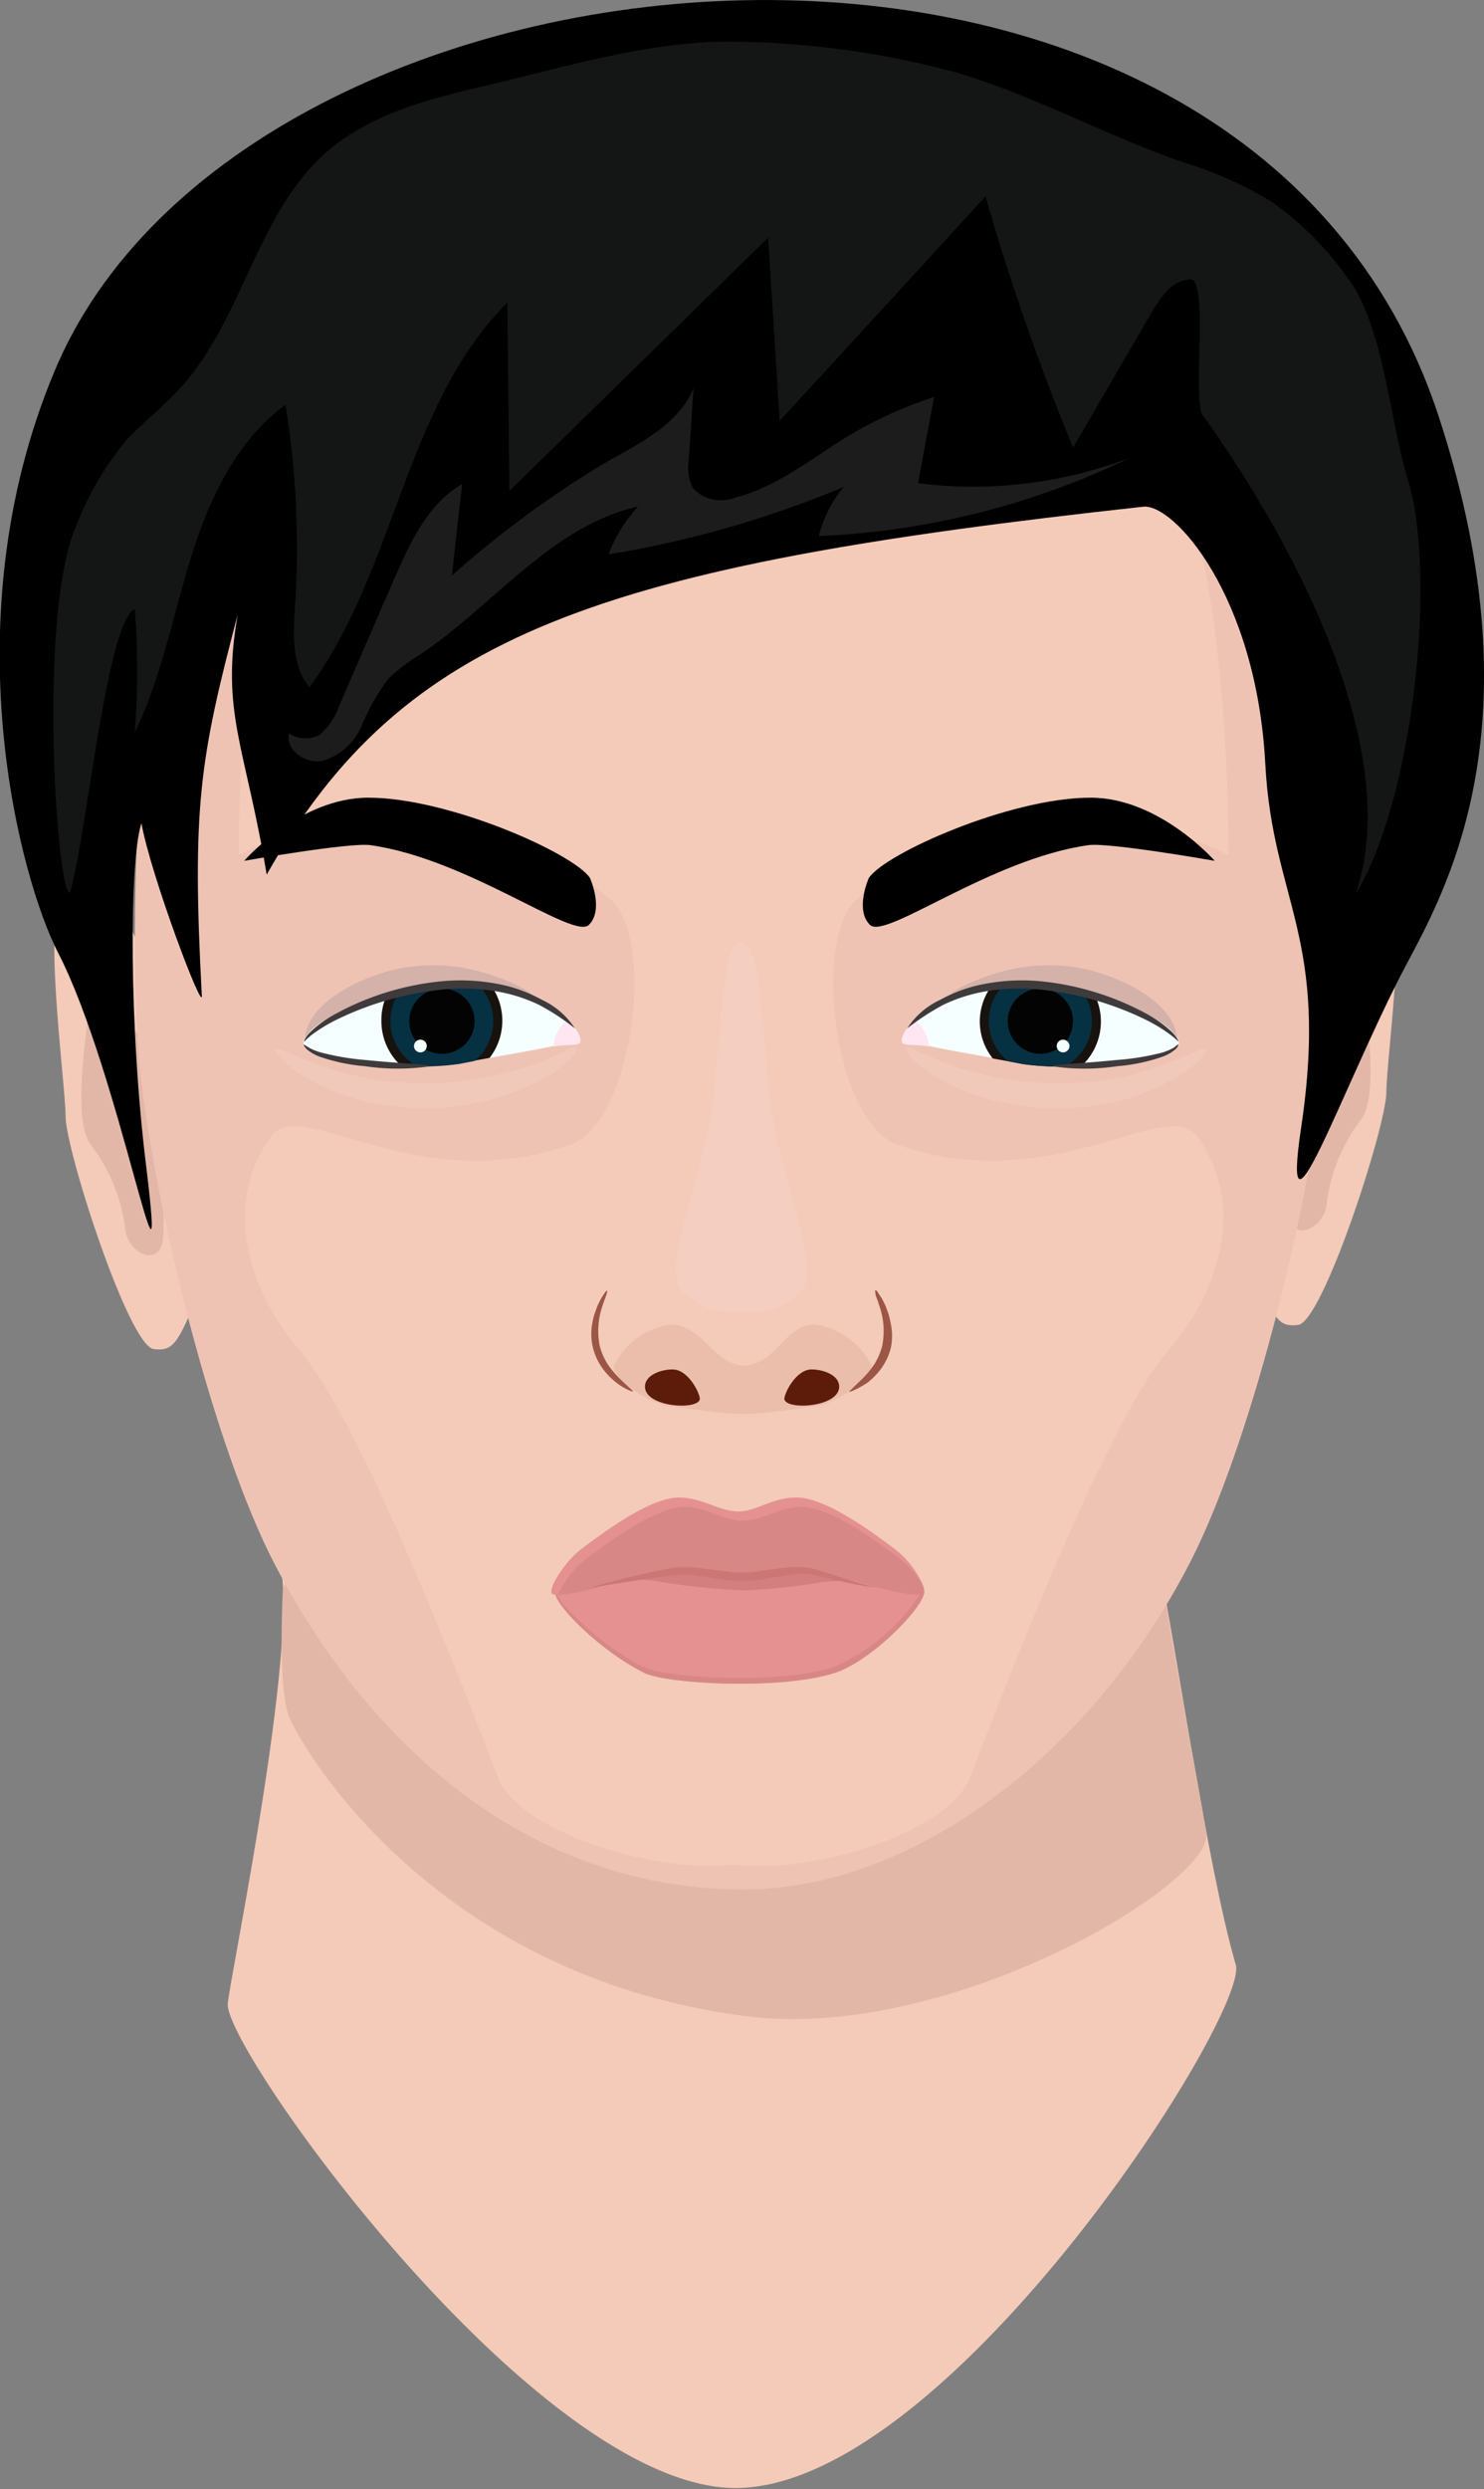
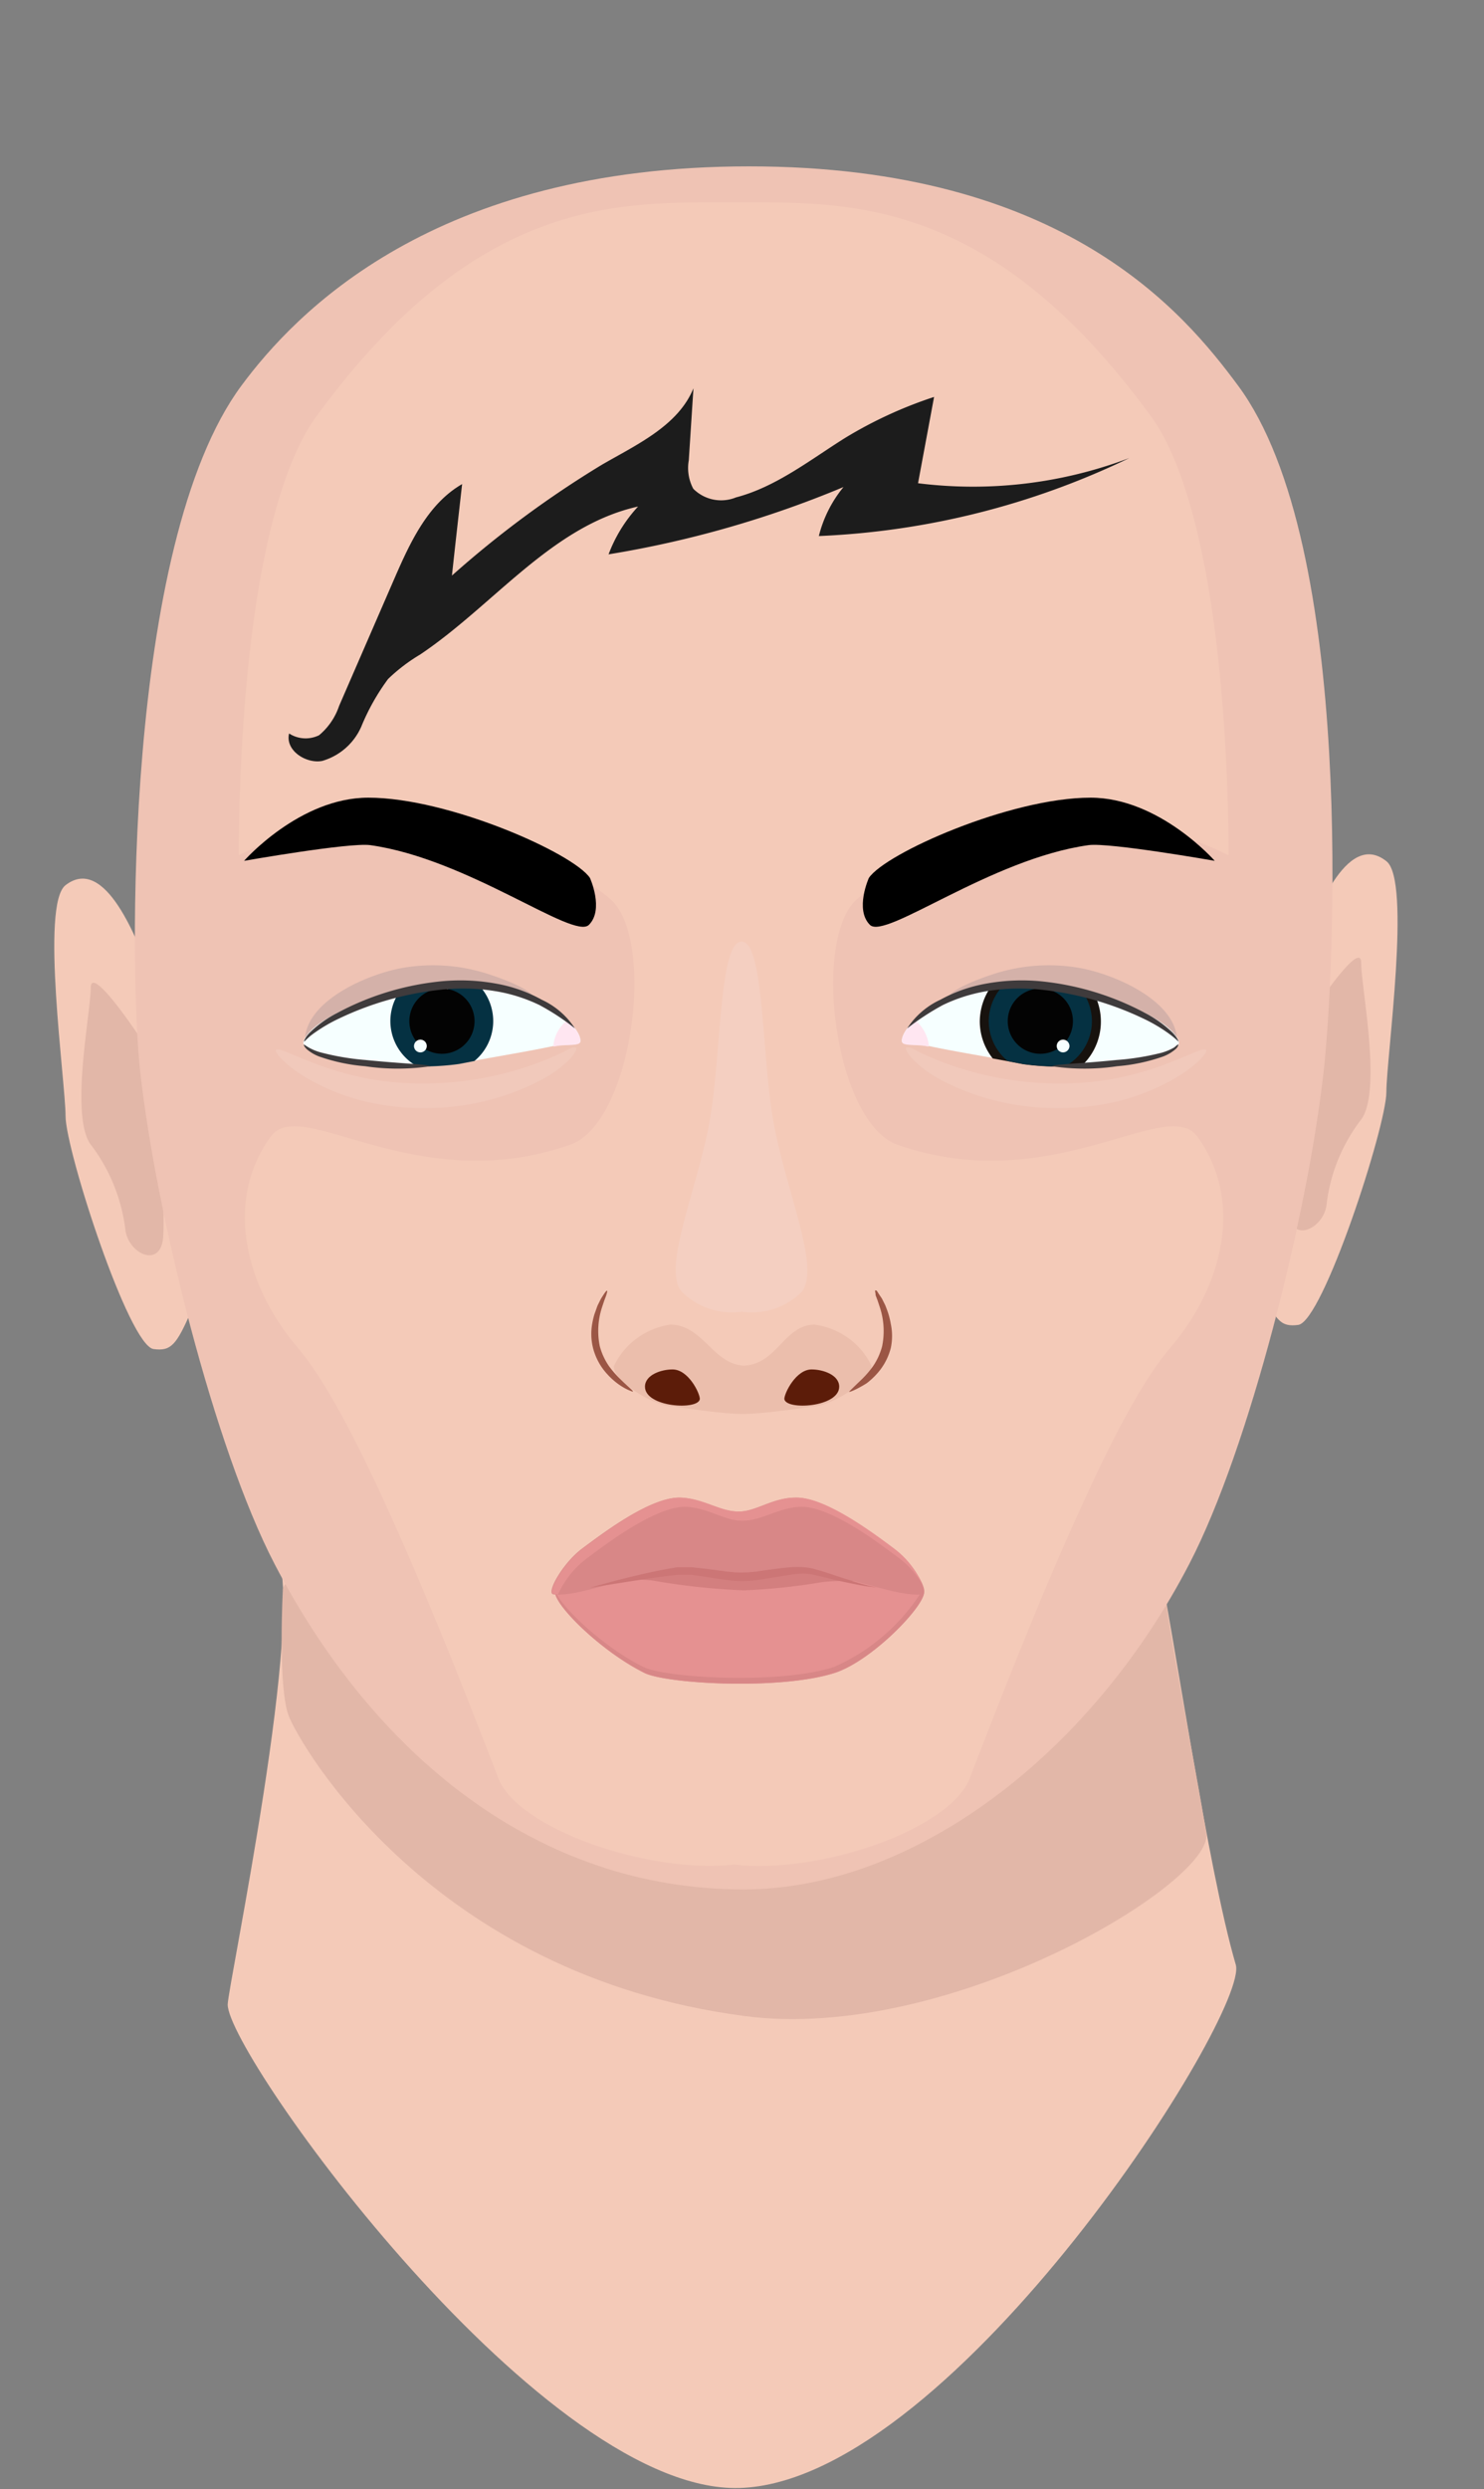
<svg xmlns="http://www.w3.org/2000/svg" viewBox="0 0 86.03 144.22">
  <rect x="0" y="0" width="86.03" height="144.22" fill="#808080" stroke="none" />
  <defs>
    <style>.cls-1{fill:#f4cab8;}.cls-2{fill:#e2b7a8;}.cls-3{fill:#efc3b4;}.cls-4{fill:#f4cfc1;}.cls-5{fill:#9b5942;}.cls-14,.cls-5{opacity:0.1;}.cls-6{fill:#5c1c09;}.cls-7{fill:#9b5645;}.cls-8{fill:#d37f7f;}.cls-9{fill:#e59191;}.cls-10{fill:#d88787;}.cls-11{fill:#cc7676;}.cls-12{opacity:0.2;}.cls-13{fill:#69697c;}.cls-15{fill:#fff;}.cls-16{fill:#f6ffff;}.cls-17{fill:#17120e;}.cls-18{fill:#053142;}.cls-19{fill:#030303;}.cls-20{fill:#ffe6f1;}.cls-21{fill:#3f3b3c;}.cls-22{fill:#e8e9eb;opacity:0.09;}.cls-23{fill:#1c1c1c;}</style>
  </defs>
  <title>Haare_6_hover</title>
  <g id="Ebene_2" data-name="Ebene 2">
    <g id="Auswahlmöglichkeiten">
      <g id="Haare_6_hover">
        <g id="Standardgesicht">
          <g id="Standard-Hautfarbe_Frau">
            <path class="cls-1" d="M16,89.88c1.82,3.35-2.79,25.2-2.8,26.27,0,2.94,18.52,28.74,29.94,28,12.33-.75,29.31-27.56,28.5-30.31-1.65-5.63-3.56-19.11-4.6-24C45.71,88.83,16,89.88,16,89.88Z" />
            <path class="cls-2" d="M16.4,92.06s-.31,5.69.34,7.37,8.26,15,26.39,17.38c11.91,1.59,27.25-7.75,26.8-10.57-.48-3.09-1.77-9.58-2.33-13.36C64.22,91.6,17.7,87.54,16.4,92.06Z" />
            <path class="cls-1" d="M75.48,54.9c.71-1.69,2.54-6.86,4.89-5,1.46,1.12,0,11.4,0,13.38s-3.68,13.3-5.11,13.49c-1,.13-1.32-.22-2.19-2.22S73.89,58.68,75.48,54.9Z" />
            <path class="cls-2" d="M75.7,59.22c.36-.6,3.21-4.87,3.21-3.43s1.22,7.42,0,9.08a9.94,9.94,0,0,0-2,4.87c-.12,1.44-2.08,2.39-2.21.48S75,60.33,75.7,59.22Z" />
            <path class="cls-1" d="M8.69,56.35C8,54.65,6.14,49.48,3.8,51.29c-1.47,1.13,0,11.41,0,13.38S7.47,78,8.91,78.17c1,.13,1.32-.23,2.18-2.22S10.28,60.13,8.69,56.35Z" />
            <path class="cls-2" d="M8.47,60.67c-.36-.6-3.21-4.87-3.21-3.43s-1.22,7.42,0,9.08a10.14,10.14,0,0,1,2,4.87c.12,1.44,2.07,2.38,2.2.47S9.12,61.78,8.47,60.67Z" />
            <path class="cls-3" d="M71.77,22.34c-3.1-4.18-10.06-12.7-28.35-12.7S17.1,18.16,14,22.34c-6.86,9.24-6.49,34.31-5.87,39.8.94,8.26,4.28,21.72,7.78,28.47,5.71,11,15.19,18.88,27.21,18.87,9.83,0,20.12-7.84,25.83-18.87,3.5-6.75,6.84-20.21,7.78-28.47C77.35,56.65,78.63,31.58,71.77,22.34Z" />
            <path class="cls-1" d="M52.05,66.34c-3.68-1.27-5-11.94-2.37-14.24S62.05,45,71.22,49.55c0-3-.16-19.51-4.54-25.49C57.31,11.28,49.09,11.73,42.53,11.73s-14.78-.45-24.14,12.33C14,30,13.84,46.53,13.84,49.55,23,45,32.74,49.8,35.39,52.1s1.31,13-2.37,14.24c-8.94,3.1-15.55-2.89-17.31-.5-2.65,3.61-1.55,8.34,1.18,11.8,1.05,1.33,3.63,3.54,12,25.4,1.11,2.9,8.68,5.56,13.66,5,5,.59,12.56-2.07,13.67-5,8.35-21.86,10.93-24.07,12-25.4,2.73-3.46,3.82-8.19,1.18-11.8C67.6,63.45,61,69.44,52.05,66.34Z" />
            <path class="cls-4" d="M44.89,65.28c-.76-3.87-.55-10.72-1.9-10.72s-1.15,6.85-1.91,10.72-2.7,8.29-1.55,9.57A4.09,4.09,0,0,0,43,76a4.08,4.08,0,0,0,3.45-1.12C47.59,73.57,45.66,69.25,44.89,65.28Z" />
          </g>
          <g id="Gesicht">
            <g id="Standard-Augenbrauen_Frau">
              <path d="M50.37,50.87s-.83,1.83.06,2.72,7-3.83,12.68-4.62c1.23-.16,7.31.91,7.31.91s-3.21-3.66-7.2-3.66C58.57,46.22,51.33,49.44,50.37,50.87Z" />
              <path d="M34.2,50.87s.83,1.83-.06,2.72-7-3.83-12.68-4.62c-1.23-.16-7.31.91-7.31.91s3.21-3.66,7.2-3.66C26,46.22,33.24,49.44,34.2,50.87Z" />
            </g>
            <g id="Standard-Nase_Frau">
              <path class="cls-5" d="M47.23,76.75c-1.76,0-2.17,2.29-4.1,2.38-1.82-.09-2.39-2.39-4.29-2.38a4.33,4.33,0,0,0-3.26,2.42c0,.88,2.28,2.27,3.39,2.33.23,0,2.78.43,4.08.43s3.86-.41,4.11-.43c1.11-.08,3.36-1.49,3.36-2.37A4.31,4.31,0,0,0,47.23,76.75Z" />
              <path class="cls-6" d="M45.47,81.06c0-.34.68-1.72,1.59-1.71.64,0,1.59.31,1.59,1C48.65,81.55,45.54,81.73,45.47,81.06Z" />
              <path class="cls-6" d="M40.57,81.06c0-.34-.67-1.72-1.59-1.71-.64,0-1.59.31-1.59,1C37.39,81.55,40.51,81.73,40.57,81.06Z" />
              <path class="cls-7" d="M49.22,80.64s.28-.28.72-.7a5.63,5.63,0,0,0,.68-.79A3.72,3.72,0,0,0,51.14,78,4.4,4.4,0,0,0,51,75.73l-.13-.39-.11-.29c0-.17-.07-.27,0-.28s.09.06.19.21l.18.27.19.38c.06.15.12.31.18.49a4.65,4.65,0,0,1,.14.59,3.35,3.35,0,0,1,0,1.4,3.52,3.52,0,0,1-.61,1.26,4.23,4.23,0,0,1-.8.79C49.61,80.54,49.24,80.68,49.22,80.64Z" />
              <path class="cls-7" d="M36.69,80.64s-.39-.1-.9-.48a4.23,4.23,0,0,1-.8-.79,3.52,3.52,0,0,1-.61-1.26,3.35,3.35,0,0,1-.05-1.4,4.65,4.65,0,0,1,.14-.59c.07-.18.12-.34.18-.49l.19-.38L35,75c.1-.15.16-.22.19-.21s0,.11-.05.28l-.11.29-.13.39A4.4,4.4,0,0,0,34.77,78a3.72,3.72,0,0,0,.52,1.14,5.65,5.65,0,0,0,.69.79C36.41,80.36,36.73,80.59,36.69,80.64Z" />
            </g>
            <g id="Standard-Mund_Frau">
              <path class="cls-8" d="M42.77,90.19a57.27,57.27,0,0,0-8.11,1.23c-.14.14-.5.74-.27,1a74.06,74.06,0,0,0,8.54.8c1.26,0,6.9,0,7.43-.13s1.33-.54,1.17-1.17S45,90.06,42.77,90.19Z" />
              <path class="cls-9" d="M47.57,91.69a35.51,35.51,0,0,1-4.44.46,39.47,39.47,0,0,1-5.2-.55c-1.08-.2-5.72,0-5.76.64,0,.8,2.7,3.46,5.2,4.7,1.29.63,7.85,1,11,0,2.19-.7,5.25-3.9,5.2-4.7C53.49,91.64,48.84,91.48,47.57,91.69Z" />
              <path class="cls-10" d="M53.47,92.15a11.4,11.4,0,0,1-5.15,4.45c-3.1,1-9.66.64-11,0-2.28-1.12-4.77-3.44-5.15-4.45,0,0,0,0,0,.09,0,.8,2.7,3.46,5.2,4.7,1.29.63,7.85,1,11,0,2.19-.7,5.25-3.9,5.2-4.7C53.52,92.2,53.5,92.18,53.47,92.15Z" />
              <path class="cls-10" d="M51.77,89.71c-1.15-.86-4-3-5.69-2.93-1.29,0-2.31.83-3.26.8h-.09c-1,0-2-.75-3.27-.8-1.71-.08-4.53,2.07-5.69,2.93s-2.13,2.62-1.69,2.67c1.6.18,4.5-1.25,7.38-1.33a33.78,33.78,0,0,0,3.39.31,29.65,29.65,0,0,0,3.23-.31c2.88.08,5.78,1.51,7.38,1.33C53.91,92.33,53.06,90.67,51.77,89.71Z" />
              <path class="cls-9" d="M34.08,90.25c1.15-.86,4-3,5.69-2.94,1.29.06,2.31.84,3.26.8h.09c1,0,2-.74,3.27-.8,1.71-.07,4.53,2.08,5.69,2.94a5.3,5.3,0,0,1,1.41,1.59,5.2,5.2,0,0,0-1.68-2.13c-1.15-.86-4-3-5.69-2.93-1.29,0-2.31.83-3.26.8h-.09c-1,0-2-.75-3.27-.8-1.71-.08-4.53,2.07-5.69,2.93s-2.13,2.62-1.69,2.67h.23A5.52,5.52,0,0,1,34.08,90.25Z" />
              <path class="cls-11" d="M50.92,92l-.66-.08c-.43-.07-1-.18-1.8-.36-.37-.09-.78-.2-1.21-.29a3,3,0,0,0-.65-.09,6.16,6.16,0,0,0-.72.06l-1.56.25a6.83,6.83,0,0,1-1.77.11c-.59-.06-1.16-.15-1.71-.24l-.79-.11-.18,0H39.7l-.38,0c-1,.1-1.9.25-2.66.36L34.2,92s.91-.27,2.41-.64c.75-.18,1.64-.39,2.66-.55l.39,0h.44l.82.09c.54.07,1.11.16,1.68.21A7,7,0,0,0,44.25,91c.54-.07,1.07-.15,1.59-.19a5,5,0,0,1,.77,0,3.07,3.07,0,0,1,.72.14c.45.12.84.26,1.21.38.72.25,1.32.42,1.73.53S50.92,92,50.92,92Z" />
            </g>
            <g id="Standard-Augen_Mann">
              <g class="cls-12">
                <path class="cls-13" d="M54.91,58.05c-.26-.68,2.58-1.58,2.91-1.68a10.38,10.38,0,0,1,4.73-.29c1.85.32,5,1.63,5.59,3.6.38,1.24-.63.48-1.34.08a15.38,15.38,0,0,0-3.61-1.61,14.29,14.29,0,0,0-5-.23C57.76,58,55.1,58.56,54.91,58.05Z" />
              </g>
              <g class="cls-14">
                <path class="cls-15" d="M69.92,60.84c.11.14-.6,1-2.13,1.82a13.12,13.12,0,0,1-2.86,1.12,14.66,14.66,0,0,1-3.74.43,14.51,14.51,0,0,1-6.57-1.6,6.69,6.69,0,0,1-1.68-1.21c-.35-.36-.46-.62-.4-.69s.32,0,.73.24a17.11,17.11,0,0,0,1.77.74,19.3,19.3,0,0,0,6.17,1.09,17.55,17.55,0,0,0,3.43-.29,19.17,19.17,0,0,0,2.73-.75C68.89,61.18,69.8,60.66,69.92,60.84Z" />
              </g>
              <path class="cls-16" d="M62.66,61.77l-.92,0a15.26,15.26,0,0,1-2.44-.14l-.88-.17-.87-.16c-1.23-.22-2.63-.46-3.7-.69l-.09,0c-.6-.13-1.42,0-1.47-.26s.22-.77.75-1.26a8.27,8.27,0,0,1,4.41-2c.24,0,.49-.05.74-.06h.33c.46,0,.92,0,1.37,0l.71.07a18.68,18.68,0,0,1,2.22.37l.69.17c2.54.68,4.41,1.75,4.8,2.63S65.43,61.68,62.66,61.77Z" />
              <path class="cls-17" d="M63.51,57.72l-.69-.17a18.68,18.68,0,0,0-2.22-.37l-.71-.07c-.45,0-.91,0-1.37,0h-.33c-.25,0-.5,0-.74.06a3.53,3.53,0,0,0-.65,2,3.47,3.47,0,0,0,.75,2.16l.87.16.88.17a15.26,15.26,0,0,0,2.44.14l.92,0a3.51,3.51,0,0,0,.85-4.05Z" />
              <path class="cls-18" d="M63.3,59.16a3,3,0,0,1-1.56,2.63,15.26,15.26,0,0,1-2.44-.14l-.88-.17a3,3,0,0,1-1.1-2.32,3,3,0,0,1,.87-2.09h.33c.46,0,.92,0,1.37,0l.06.2c.12.37.24.69.36.69s.17-.33.26-.7l0-.12a18.68,18.68,0,0,1,2.22.37A3,3,0,0,1,63.3,59.16Z" />
              <path class="cls-19" d="M62.2,59.16a1.89,1.89,0,1,1-1.89-1.88A1.89,1.89,0,0,1,62.2,59.16Z" />
              <path class="cls-16" d="M62,60.61a.38.38,0,0,1-.37.37.37.37,0,0,1,0-.74A.38.38,0,0,1,62,60.61Z" />
              <path class="cls-20" d="M53.85,60.63l-.09,0c-.6-.13-1.42,0-1.47-.26s.22-.77.75-1.26a2.07,2.07,0,0,1,.59.74A2.13,2.13,0,0,1,53.85,60.63Z" />
              <path class="cls-21" d="M68.31,60.35s-.17-.18-.51-.43A9.15,9.15,0,0,0,66.24,59a18.14,18.14,0,0,0-5.75-1.64,11.86,11.86,0,0,0-3.28.07,9.38,9.38,0,0,0-2.54.8,14.71,14.71,0,0,0-2.08,1.36,4.58,4.58,0,0,1,1.92-1.66A8.61,8.61,0,0,1,57.14,57a11.54,11.54,0,0,1,3.4-.12,16.21,16.21,0,0,1,5.85,1.82,7,7,0,0,1,1.53,1.08C68.24,60.09,68.33,60.34,68.31,60.35Z" />
              <path class="cls-21" d="M68.31,60.52s0,.13-.16.27a2.37,2.37,0,0,1-.73.43,10.59,10.59,0,0,1-2.65.56,12.94,12.94,0,0,1-3.8,0c0-.1,1.69-.15,3.76-.36A14.9,14.9,0,0,0,67.34,61a3.24,3.24,0,0,0,.72-.3C68.21,60.58,68.28,60.51,68.31,60.52Z" />
              <g class="cls-12">
                <path class="cls-13" d="M31,58.05c.26-.68-2.58-1.58-2.92-1.68a10.33,10.33,0,0,0-4.72-.29c-1.85.32-5,1.63-5.59,3.6-.38,1.24.62.48,1.33.08a15.45,15.45,0,0,1,3.62-1.61,14.29,14.29,0,0,1,5.05-.23C28.17,58,30.82,58.56,31,58.05Z" />
              </g>
              <g class="cls-14">
                <path class="cls-15" d="M16,60.84c-.1.14.61,1,2.14,1.82A12.92,12.92,0,0,0,21,63.78a14.63,14.63,0,0,0,3.73.43,14.44,14.44,0,0,0,6.57-1.6A6.78,6.78,0,0,0,33,61.4c.34-.36.46-.62.39-.69s-.31,0-.72.24a17.11,17.11,0,0,1-1.77.74,19.36,19.36,0,0,1-6.17,1.09,17.73,17.73,0,0,1-3.44-.29,18.64,18.64,0,0,1-2.72-.75C17,61.18,16.13,60.66,16,60.84Z" />
              </g>
              <path class="cls-16" d="M23.27,61.77l.92,0a15.2,15.2,0,0,0,2.43-.14l.88-.17.88-.16c1.23-.22,2.63-.46,3.7-.69l.09,0c.59-.13,1.42,0,1.47-.26s-.22-.77-.75-1.26a8.31,8.31,0,0,0-4.42-2c-.24,0-.48-.05-.73-.06H27.4c-.46,0-.91,0-1.36,0l-.71.07a18.68,18.68,0,0,0-2.22.37l-.69.17c-2.54.68-4.42,1.75-4.8,2.63S20.49,61.68,23.27,61.77Z" />
-               <path class="cls-17" d="M22.11,59.16a3.5,3.5,0,0,0,1.16,2.61l.92,0a15.2,15.2,0,0,0,2.43-.14l.88-.17.88-.16a3.51,3.51,0,0,0,.09-4.19c-.24,0-.48-.05-.73-.06H27.4c-.46,0-.91,0-1.36,0l-.71.07a18.68,18.68,0,0,0-2.22.37l-.69.17A3.48,3.48,0,0,0,22.11,59.16Z" />
              <path class="cls-18" d="M22.63,59.16a3,3,0,0,0,1.56,2.63,15.2,15.2,0,0,0,2.43-.14l.88-.17a3,3,0,0,0,.24-4.41H27.4c-.46,0-.91,0-1.36,0l-.06.2c-.12.37-.24.69-.36.69s-.18-.33-.27-.7a.5.5,0,0,0,0-.12,18.68,18.68,0,0,0-2.22.37A3,3,0,0,0,22.63,59.16Z" />
              <path class="cls-19" d="M23.73,59.16a1.89,1.89,0,1,0,1.89-1.88A1.89,1.89,0,0,0,23.73,59.16Z" />
              <path class="cls-16" d="M24,60.61a.37.37,0,1,0,.37-.37A.38.38,0,0,0,24,60.61Z" />
              <path class="cls-20" d="M32.08,60.63l.09,0c.59-.13,1.42,0,1.47-.26s-.22-.77-.75-1.26a2.23,2.23,0,0,0-.6.74A2,2,0,0,0,32.08,60.63Z" />
              <path class="cls-21" d="M17.62,60.35s.06-.26.39-.57a6.55,6.55,0,0,1,1.53-1.08,16.08,16.08,0,0,1,5.85-1.82,11.54,11.54,0,0,1,3.4.12,8.45,8.45,0,0,1,2.62.93,4.58,4.58,0,0,1,1.92,1.66,13.48,13.48,0,0,0-2.07-1.36,9.34,9.34,0,0,0-2.55-.8,11.79,11.79,0,0,0-3.27-.07A18.14,18.14,0,0,0,19.69,59a9.15,9.15,0,0,0-1.56.92C17.79,60.17,17.65,60.37,17.62,60.35Z" />
              <path class="cls-21" d="M17.62,60.52s.09.06.25.16a3,3,0,0,0,.72.3,14.93,14.93,0,0,0,2.6.44c2.07.21,3.77.26,3.77.36a13,13,0,0,1-3.8,0,10.59,10.59,0,0,1-2.65-.56,2.37,2.37,0,0,1-.73-.43C17.63,60.65,17.6,60.53,17.62,60.52Z" />
            </g>
          </g>
        </g>
        <g id="Haare_6">
-           <path d="M83.39,24.09C72.08-10.32,14-4.88,3.11,21.63c-6,14.45-1.91,29.37.26,33.58,3.55,6.88,6.41,23.22,5.11,12.41-1-8-1-17.76-.28-19.92.52,2.94,3.55,11,3.5,10C11.12,46.8,11.57,44,13.78,35.61c-1,5.7.45,7.62,1.68,15.07C23.4,36.62,34.81,32.8,66.28,29.36c1.76-.19,6.55,5.14,7.07,14.89.42,8,3.73,10,2.08,21.08-1.21,8.08,2.27-2,5.82-8.91C83.43,52.22,89.48,42.64,83.39,24.09Z" />
-           <path class="cls-22" d="M27.79,5.05c-3.2.75-6.5,1.66-8.95,3.84-4,3.59-4.79,9.71-8.45,13.66-.93,1-2,1.86-3,2.88a17.83,17.83,0,0,0-3,5.1C2.14,35.9,3.35,52.12,4.06,51.72,5,48.53,6.19,36,7.81,35.3a43.77,43.77,0,0,1,0,7.15c1.55-3.19,2.2-6.72,3.25-10.11s2.63-6.8,5.49-8.89A51.57,51.57,0,0,1,17.11,35c-.11,1.67-.24,3.54.83,4.82,5-6.78,5.52-16.34,11.47-22.29l.12,10.92,15-14.68.67,10.61q6-6.51,11.93-13a138.41,138.41,0,0,0,5.08,14.55l4.5-7.74c.54-.92,1.24-2,2.31-2s.08,7,.71,7.88c5.3,7.37,11.69,19.44,8.86,27.73,3.4-5.58,4.72-18.68,3-24.1-1-3.25-1.39-8.84-3.44-11.56a18.39,18.39,0,0,0-4.54-4.52,22.43,22.43,0,0,0-5-2.21c-4.54-1.57-8.38-3.75-13-5.16A51.38,51.38,0,0,0,42.85,2.42C37.9,2.27,32.6,3.94,27.79,5.05Z" />
          <path class="cls-23" d="M18.5,42.6a3.78,3.78,0,0,0,1.16-1.7l3.21-7.39c.91-2.09,1.94-4.32,3.92-5.46-.2,1.77-.4,3.53-.59,5.3a59.07,59.07,0,0,1,8.69-6.42c2-1.16,4.42-2.25,5.31-4.43l-.27,4.17a2.56,2.56,0,0,0,.26,1.65,2.28,2.28,0,0,0,2.48.5C45,28.21,47,26.62,49,25.37A24.75,24.75,0,0,1,54.15,23l-.93,5a25.56,25.56,0,0,0,12.25-1.46,45.8,45.8,0,0,1-18,4.52,7.2,7.2,0,0,1,1.43-2.84,60.42,60.42,0,0,1-13.62,3.9,8.45,8.45,0,0,1,1.71-2.77c-5,1.11-8.37,5.72-12.64,8.58a10.16,10.16,0,0,0-1.85,1.41,12.75,12.75,0,0,0-1.55,2.75,3.55,3.55,0,0,1-2.27,2c-.91.18-2.16-.59-1.92-1.59A1.76,1.76,0,0,0,18.5,42.6Z" />
        </g>
      </g>
    </g>
  </g>
</svg>